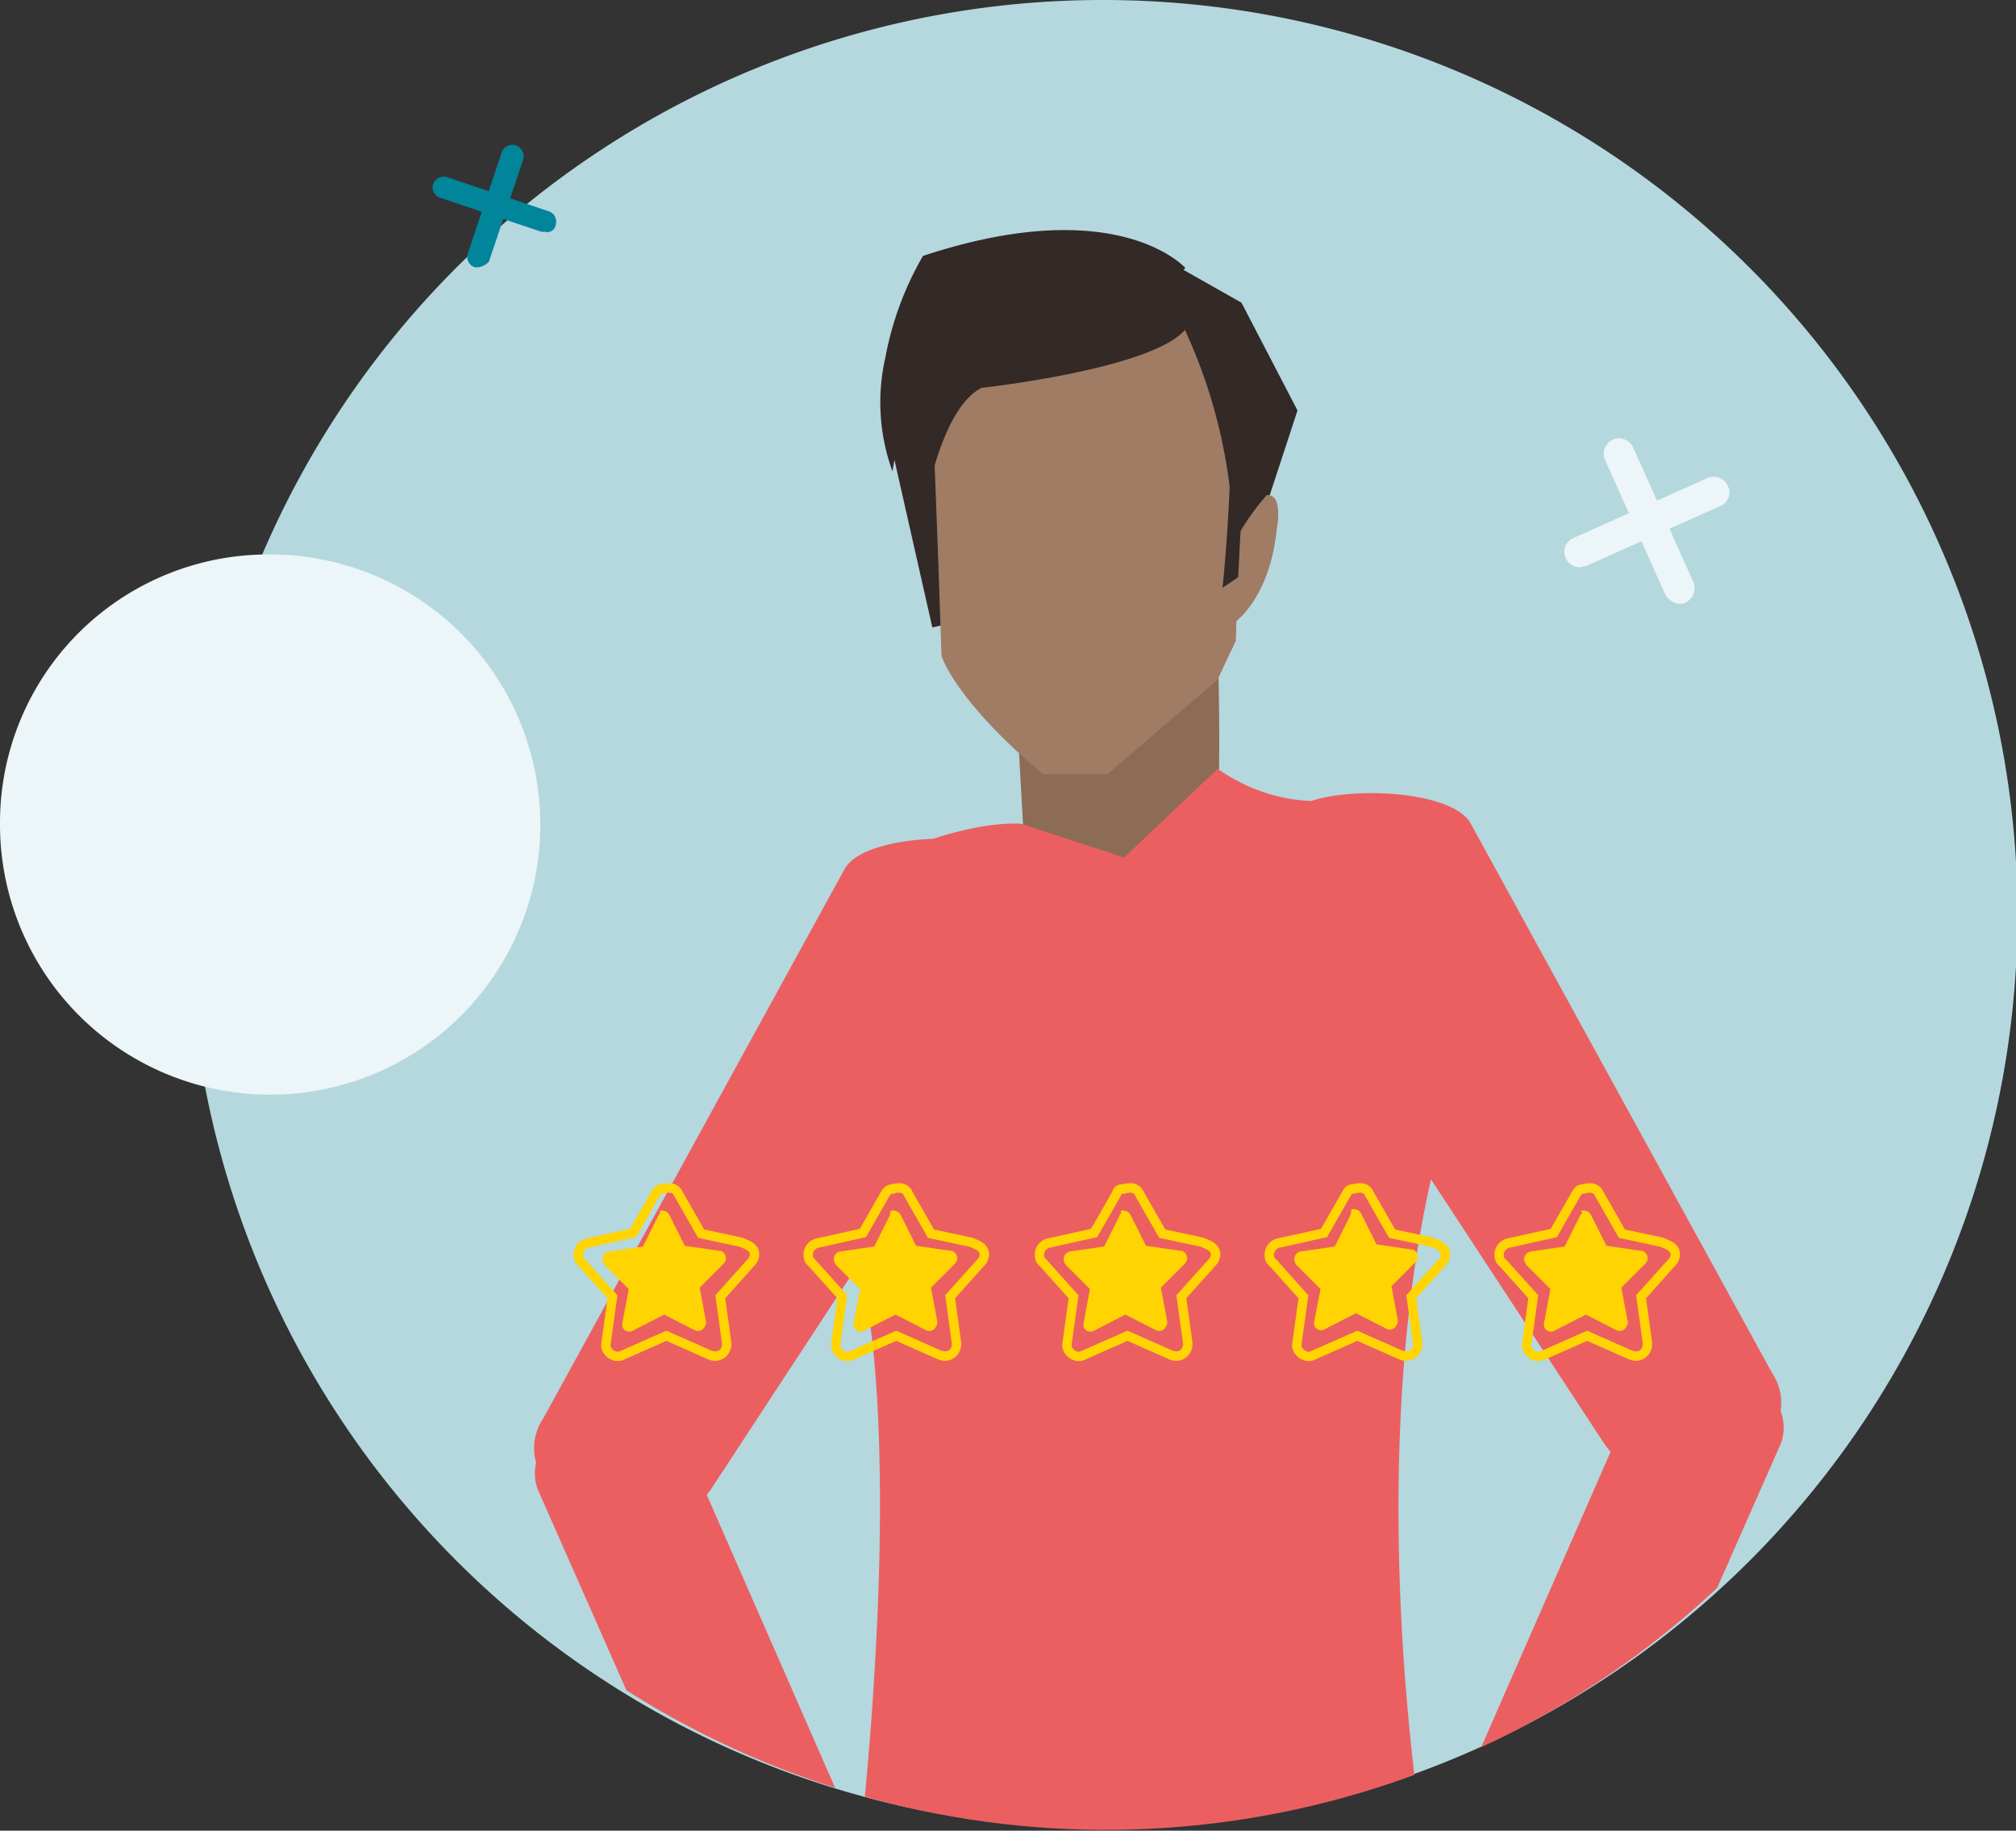
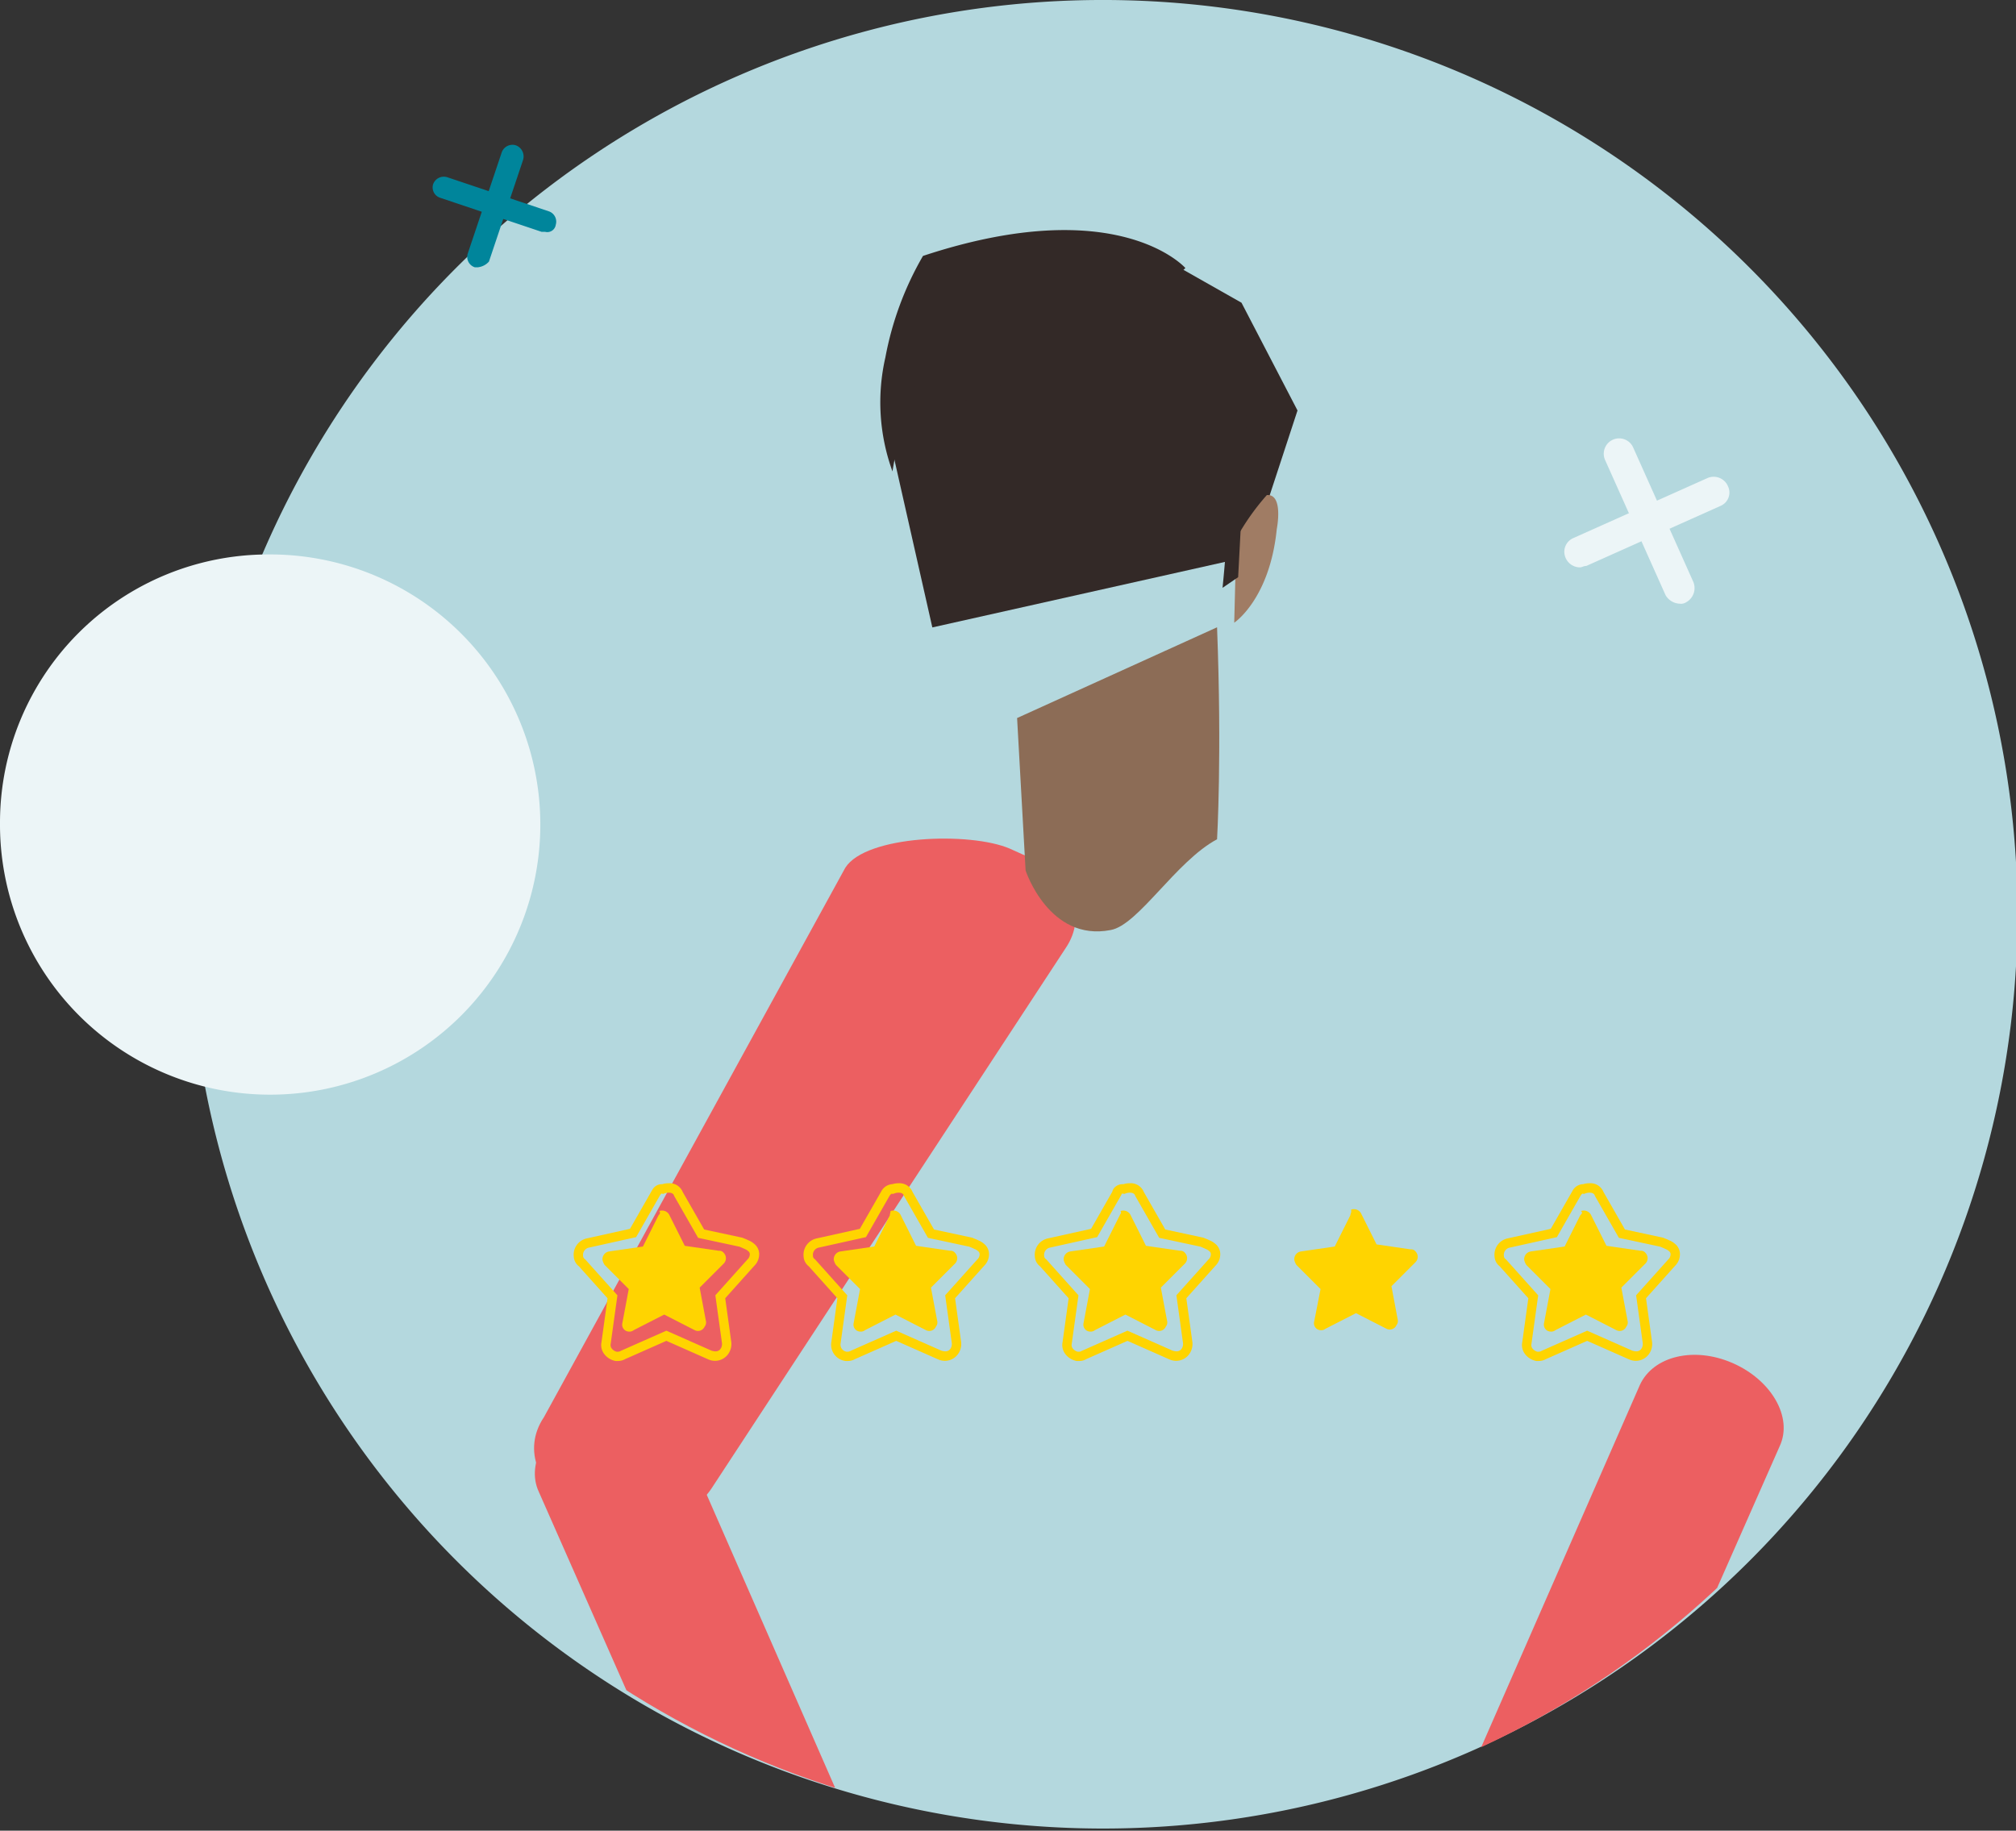
<svg xmlns="http://www.w3.org/2000/svg" width="215" height="195.27" viewBox="0 0 215 195.27">
  <rect x="0" y="0" width="215" height="195.27" fill="#333333" stroke="none" />
  <defs>
    <clipPath id="a">
      <path d="M72.9,121.253A95.249,95.249,0,1,0,168.149,26,95.284,95.284,0,0,0,72.9,121.253h0" transform="translate(-72.9 -26)" />
    </clipPath>
  </defs>
  <g transform="translate(-42.9 -19.801)">
    <path d="M166.942,19.8A97.522,97.522,0,1,1,69.5,117.322h0A97.479,97.479,0,0,1,166.942,19.8" transform="translate(-6.485 0)" fill="#b4d8de" />
    <g transform="translate(65.587 24.489)">
      <path d="M137.708,208.942c-2.344,3.479-7.638,4.764-11.873,2.949l-2.344-1.059c-4.235-1.815-5.974-6.05-3.63-9.528L152,142.7c2.193-3.479,13.309-3.857,17.544-2.042l2.344,1.059c4.235,1.815,5.974,6.05,3.63,9.528l-37.811,57.7Z" transform="translate(-84.54 -54.826)" fill="#ec5f61" />
      <g clip-path="url(#a)">
        <path d="M153.782,267.133c1.274,3.075-2.7,3.3-6.82,5.1s-6.67,4.35-7.944,1.425l-19.859-45c-1.424-3.075.9-7.05,5.021-8.85s8.468-.75,9.892,2.325l19.709,45Z" transform="translate(-84.387 -74.226)" fill="#ec5f61" />
      </g>
      <path d="M208.825,109.1c.529,13.688,0,22.611,0,22.611-4.386,2.344-8.394,9.15-11.343,9.68-6.579,1.286-9.075-6.352-9.075-6.352L187.5,118.78l21.325-9.68Z" transform="translate(-101.717 -46.877)" fill="#8c6c56" />
      <g clip-path="url(#a)">
-         <path d="M201.791,129.1c7.644,5.25,14.613,2.925,14.613,2.925l8.693,38.551c-8.318,33.451-1.124,74.4-1.124,74.4-42.266,12.975-60.4-.225-60.4-.225,4.5-42.3.749-58.952.749-58.952a76.334,76.334,0,0,1-4.721-24.826l6.895-22.426c8.843-4.125,14.314-3.6,14.314-3.6l11.016,3.6,9.967-9.45Z" transform="translate(-94.627 -51.772)" fill="#ec5f61" />
-       </g>
+         </g>
      <path d="M209.565,81.375l3.1-9.453-5.974-11.495-9.075-5.142L192.55,56.42,188.542,54l-13.309,4.159L168.2,70.637l5.52,24.426,34.106-7.638,1.739-6.05Z" transform="translate(-96.977 -32.826)" fill="#332927" />
-       <path d="M208.42,81.006l-.529,17.847-1.966,4.159L194.2,113.07h-6.882c-9.528-8.016-10.814-12.629-10.814-12.629-.529-15.881-.907-24.577-.907-24.577.529-9.528,3.857-10.058,3.857-10.058,20.04-5.672,25.56,1.664,25.56,1.664,4.537,4.462,3.4,13.536,3.4,13.536" transform="translate(-98.781 -35.179)" fill="#a07c64" />
      <path d="M218.527,94.812a25.264,25.264,0,0,1,3.252-4.613c1.815-.151,1.059,3.63,1.059,3.63-.756,7.487-4.537,9.982-4.537,9.982l.227-9Z" transform="translate(-109.362 -42.077)" fill="#a07c64" />
      <path d="M201.605,65c-3.63,4.235-21.7,6.2-21.7,6.2-4.915,2.42-6.579,15.5-6.579,15.5a23.75,23.75,0,0,1-.681-12.175,40.494,40.494,0,0,1,3.63-10.814C195.026,56.829,201.605,65,201.605,65" transform="translate(-97.895 -34.521)" fill="#332927" />
      <path d="M211.1,66.266a56.276,56.276,0,0,1,4.915,17.015c-.227,5.823-.756,10.814-.756,10.814l1.664-1.134.756-14.368A28.328,28.328,0,0,0,217,69.82c-1.739-4.613-5.9-3.554-5.9-3.554" transform="translate(-107.566 -36.082)" fill="#332927" />
      <g transform="translate(109.515 79.91)">
-         <path d="M258.872,202.442c2.344,3.479,7.638,4.764,11.873,2.949l2.344-1.059c4.235-1.815,5.974-6.05,3.63-9.528L244.58,136.2c-2.193-3.479-13.309-3.857-17.544-2.042l-2.344,1.059c-4.235,1.815-5.974,6.05-3.63,9.528l37.811,57.7Z" transform="translate(-220.011 -133.086)" fill="#ec5f61" />
-       </g>
+         </g>
      <g clip-path="url(#a)">
        <path d="M249.619,260.633c-1.274,3.075,2.7,3.3,6.82,5.1s6.67,4.35,7.944,1.425l19.859-45c1.424-3.075-.9-7.05-5.021-8.85s-8.468-.75-9.892,2.325l-19.709,45Z" transform="translate(-117.124 -72.601)" fill="#ec5f61" />
      </g>
      <path d="M200.614,56.3c-4.008,4.235-23.9,6.2-23.9,6.2-5.445,2.42-7.335,15.5-7.335,15.5a21.555,21.555,0,0,1-.756-12.175,33.872,33.872,0,0,1,4.008-10.814c20.8-6.882,27.98,1.286,27.98,1.286" transform="translate(-96.885 -32.4)" fill="#332927" />
    </g>
    <path d="M42.9,127.561A28.812,28.812,0,1,0,71.561,98.9h0A28.6,28.6,0,0,0,42.9,127.561h0" transform="translate(0 -19.958)" fill="#ecf5f7" />
    <path d="M134.825,188.348a1.5,1.5,0,0,1,1.491.935l2.287,4,4.058.87.455.184c.075.037.145.07.214.1a2.064,2.064,0,0,1,.566.34,1.423,1.423,0,0,1,.569,1.033,1.745,1.745,0,0,1-.528,1.357l-3.089,3.448.654,4.72v.034a1.82,1.82,0,0,1-.223,1.015,1.727,1.727,0,0,1-2.25.745l-.044-.017-4.411-1.952-4.4,1.948a1.57,1.57,0,0,1-.742.2h-.282l-.054-.012a1.965,1.965,0,0,1-1.128-.7,1.582,1.582,0,0,1-.316-1.311l.646-4.668-3.061-3.417a1.406,1.406,0,0,1-.542-1.027,1.78,1.78,0,0,1,1.45-1.952l4.548-1.011,2.328-4.072.034-.052a1.157,1.157,0,0,1,1-.636h0l.079,0A2.313,2.313,0,0,1,134.825,188.348Zm7.543,6.767-4.412-.945L135.4,189.7l-.016-.047c-.046-.138-.181-.3-.56-.3a1.324,1.324,0,0,0-.453.083l-.126.047-.132-.022a.331.331,0,0,0-.053-.005h0c-.032,0-.047,0-.164.18l-.031.048-2.521,4.413-4.98,1.107a.79.79,0,0,0-.67.9l0,.05a.419.419,0,0,0,.155.265l.053.035,3.449,3.85-.72,5.185a.6.6,0,0,0,.124.5.969.969,0,0,0,.507.327h.167a.655.655,0,0,0,.306-.1l.021-.01,4.815-2.131,4.793,2.121a1.5,1.5,0,0,0,.451.082.624.624,0,0,0,.6-.387l.021-.035a.959.959,0,0,0,.067-.445l-.708-5.111,3.425-3.822a.755.755,0,0,0,.249-.578.428.428,0,0,0-.186-.325l-.034-.024-.029-.029a1.38,1.38,0,0,0-.311-.17c-.066-.031-.141-.065-.221-.1Z" transform="translate(-20.605 -42.335)" fill="#ffd400" />
    <path d="M134.571,192.535l-1.664,3.327-3.63.529a.838.838,0,0,0-.681.907,1.6,1.6,0,0,0,.227.529l2.571,2.571-.681,3.63a.736.736,0,0,0,.681.907.72.72,0,0,0,.529-.151l3.252-1.664,3.252,1.664a.773.773,0,0,0,1.059-.378.72.72,0,0,0,.151-.529l-.681-3.63,2.571-2.571a.817.817,0,0,0,0-1.134.589.589,0,0,0-.529-.227l-3.63-.529-1.664-3.327a.869.869,0,0,0-1.059-.378c.151.151.076.3-.076.454Z" transform="translate(-21.44 -43.099)" fill="#ffd400" />
    <path d="M167.525,188.348a1.5,1.5,0,0,1,1.491.935l2.287,4,4.058.87.455.184c.075.037.145.07.214.1a2.064,2.064,0,0,1,.566.34,1.422,1.422,0,0,1,.569,1.033,1.745,1.745,0,0,1-.528,1.357l-3.089,3.448.654,4.72v.034a1.82,1.82,0,0,1-.223,1.015,1.727,1.727,0,0,1-2.25.745l-.044-.017-4.411-1.952-4.4,1.948a1.57,1.57,0,0,1-.742.2h-.282l-.054-.012a1.749,1.749,0,0,1-1.443-2.012l.646-4.667-3.061-3.417a1.406,1.406,0,0,1-.542-1.027,1.78,1.78,0,0,1,1.45-1.952l4.548-1.011,2.328-4.072a1.438,1.438,0,0,1,1.075-.688h.046A2.313,2.313,0,0,1,167.525,188.348Zm7.543,6.767-4.412-.945L168.1,189.7l-.016-.047c-.046-.138-.181-.3-.56-.3a1.324,1.324,0,0,0-.453.083l-.146.055-.126-.032a.7.7,0,0,0-.235.227l-2.52,4.41-4.98,1.107a.79.79,0,0,0-.67.9l0,.05a.419.419,0,0,0,.155.265l.053.035,3.449,3.85-.72,5.185a.767.767,0,0,0,.631.828h.166a.655.655,0,0,0,.306-.1l.021-.01,4.815-2.131,4.793,2.121a1.5,1.5,0,0,0,.451.082.624.624,0,0,0,.6-.387l.021-.035a.959.959,0,0,0,.067-.445l-.708-5.111,3.425-3.822a.755.755,0,0,0,.249-.578.428.428,0,0,0-.186-.325l-.034-.024-.029-.029a1.378,1.378,0,0,0-.311-.17c-.066-.031-.141-.065-.221-.105Z" transform="translate(-28.793 -42.335)" fill="#ffd400" />
    <path d="M167.471,192.535l-1.664,3.327-3.63.529a.838.838,0,0,0-.681.907,1.6,1.6,0,0,0,.227.529l2.571,2.571-.681,3.63a.736.736,0,0,0,.681.907.72.72,0,0,0,.529-.151l3.252-1.664,3.252,1.664a.773.773,0,0,0,1.059-.378.72.72,0,0,0,.151-.529l-.681-3.63,2.571-2.571a.817.817,0,0,0,0-1.134.589.589,0,0,0-.529-.227l-3.63-.529-1.664-3.327a.869.869,0,0,0-1.059-.378c0,.151-.076.3-.076.454Z" transform="translate(-29.672 -43.099)" fill="#ffd400" />
    <path d="M200.425,188.348a1.5,1.5,0,0,1,1.491.935l2.287,4,4.058.87.455.184c.075.037.145.07.214.1a2.064,2.064,0,0,1,.566.34,1.423,1.423,0,0,1,.569,1.033,1.745,1.745,0,0,1-.528,1.357l-3.089,3.448.654,4.72v.034a1.82,1.82,0,0,1-.223,1.015,1.727,1.727,0,0,1-2.25.745l-.044-.017-4.411-1.952-4.4,1.948a1.4,1.4,0,0,1-.742.2h-.282l-.054-.012a1.965,1.965,0,0,1-1.128-.7,1.582,1.582,0,0,1-.316-1.311l.646-4.668-3.061-3.417a1.406,1.406,0,0,1-.542-1.027,1.78,1.78,0,0,1,1.45-1.952l4.548-1.011,2.261-3.958a.961.961,0,0,1,.327-.527,1.191,1.191,0,0,1,.772-.276h0l.084,0A2.313,2.313,0,0,1,200.425,188.348Zm7.543,6.767-4.412-.945L201,189.7l-.016-.047c-.046-.138-.181-.3-.56-.3a1.324,1.324,0,0,0-.453.083l-.126.047-.132-.022a.355.355,0,0,0-.058-.005h0a.2.2,0,0,0-.116.031v.067l-2.6,4.542-4.98,1.107a.79.79,0,0,0-.67.9l0,.05a.419.419,0,0,0,.155.265l.053.035,3.449,3.85-.72,5.185a.6.6,0,0,0,.124.5.969.969,0,0,0,.507.327h.167c.094,0,.109,0,.306-.1l.021-.01,4.815-2.131,4.793,2.121a1.5,1.5,0,0,0,.451.082.624.624,0,0,0,.6-.387l.021-.035a.959.959,0,0,0,.067-.445l-.708-5.111,3.425-3.822a.755.755,0,0,0,.249-.578.428.428,0,0,0-.186-.325l-.034-.024-.029-.029a1.378,1.378,0,0,0-.311-.17c-.066-.031-.141-.065-.221-.1Z" transform="translate(-37.031 -42.335)" fill="#ffd400" />
    <path d="M200.171,192.535l-1.664,3.327-3.63.529a.838.838,0,0,0-.681.907,1.6,1.6,0,0,0,.227.529l2.571,2.571-.681,3.63a.736.736,0,0,0,.681.907.72.72,0,0,0,.529-.151l3.252-1.664,3.252,1.664a.773.773,0,0,0,1.059-.378.72.72,0,0,0,.151-.529l-.681-3.63,2.571-2.571a.817.817,0,0,0,0-1.134.589.589,0,0,0-.529-.227l-3.63-.529-1.664-3.327a.87.87,0,0,0-1.059-.378c.151.151,0,.3-.076.454Z" transform="translate(-37.855 -43.099)" fill="#ffd400" />
-     <path d="M233.125,188.348a1.5,1.5,0,0,1,1.491.935l2.287,4,4.058.87.455.184c.075.037.145.07.214.1a2.064,2.064,0,0,1,.566.34,1.423,1.423,0,0,1,.569,1.033,1.745,1.745,0,0,1-.528,1.357l-3.089,3.448.654,4.72v.034a1.82,1.82,0,0,1-.223,1.015,1.727,1.727,0,0,1-2.25.745l-.044-.017-4.411-1.952-4.4,1.948a1.4,1.4,0,0,1-.742.2h-.282l-.054-.012a1.965,1.965,0,0,1-1.128-.7,1.582,1.582,0,0,1-.316-1.311l.646-4.668-3.061-3.417a1.406,1.406,0,0,1-.542-1.027,1.78,1.78,0,0,1,1.45-1.952L229,193.211l2.328-4.072.034-.052a1.157,1.157,0,0,1,1-.636h0l.079,0A2.313,2.313,0,0,1,233.125,188.348Zm7.543,6.767-4.412-.945L233.7,189.7l-.016-.047c-.046-.138-.181-.3-.56-.3a1.324,1.324,0,0,0-.453.083l-.126.047-.132-.022a.331.331,0,0,0-.053-.005h0c-.032,0-.047,0-.164.18l-.031.048-2.521,4.413-4.98,1.107a.79.79,0,0,0-.67.9l0,.05a.419.419,0,0,0,.155.265l.053.035,3.449,3.85-.72,5.185a.6.6,0,0,0,.124.5.969.969,0,0,0,.507.327h.167c.094,0,.109,0,.306-.1l.021-.01,4.815-2.131,4.793,2.121a1.5,1.5,0,0,0,.451.082.624.624,0,0,0,.6-.387l.021-.035a.959.959,0,0,0,.067-.445l-.708-5.111,3.425-3.822a.755.755,0,0,0,.249-.578.428.428,0,0,0-.186-.325l-.034-.024-.029-.029a1.378,1.378,0,0,0-.311-.17c-.066-.031-.141-.065-.221-.1Z" transform="translate(-45.219 -42.335)" fill="#ffd400" />
    <path d="M232.971,192.486l-1.664,3.327-3.63.529a.837.837,0,0,0-.681.907,1.6,1.6,0,0,0,.227.529l2.571,2.571-.681,3.479a.736.736,0,0,0,.681.907.72.72,0,0,0,.529-.151l3.252-1.664,3.252,1.664a.773.773,0,0,0,1.059-.378.72.72,0,0,0,.151-.529l-.681-3.63,2.571-2.571a.817.817,0,0,0,0-1.134.589.589,0,0,0-.529-.227l-3.63-.529-1.664-3.327a.869.869,0,0,0-1.059-.378c.076.3-.076.454-.076.6Z" transform="translate(-46.062 -43.049)" fill="#ffd400" />
    <path d="M265.825,188.348a1.5,1.5,0,0,1,1.491.935l2.287,4,4.058.87.455.184c.074.037.145.07.214.1a2.064,2.064,0,0,1,.566.34,1.423,1.423,0,0,1,.569,1.033,1.745,1.745,0,0,1-.528,1.357l-3.089,3.448.654,4.72v.034a1.82,1.82,0,0,1-.223,1.015,1.727,1.727,0,0,1-2.25.745l-.044-.017-4.411-1.952-4.4,1.948a1.571,1.571,0,0,1-.742.2h-.282l-.054-.012a1.965,1.965,0,0,1-1.128-.7,1.581,1.581,0,0,1-.315-1.311l.646-4.668-3.061-3.417a1.406,1.406,0,0,1-.542-1.027,1.78,1.78,0,0,1,1.45-1.952l4.548-1.011,2.328-4.072a1.319,1.319,0,0,1,1.056-.688h0l.063,0A2.313,2.313,0,0,1,265.825,188.348Zm7.543,6.767-4.412-.945L266.4,189.7l-.016-.047c-.046-.138-.181-.3-.56-.3a1.324,1.324,0,0,0-.453.083l-.134.05-.14-.028-.018,0c-.014,0-.071.017-.215.229l-2.521,4.411-4.98,1.107a.79.79,0,0,0-.67.9l0,.05a.419.419,0,0,0,.155.265l.053.035,3.449,3.85-.72,5.185a.6.6,0,0,0,.124.5.969.969,0,0,0,.507.327h.167a.655.655,0,0,0,.306-.1l.021-.01,4.815-2.131,4.793,2.121a1.5,1.5,0,0,0,.451.082.624.624,0,0,0,.6-.387l.021-.035a.959.959,0,0,0,.067-.445l-.708-5.111,3.425-3.822a.755.755,0,0,0,.249-.578.428.428,0,0,0-.186-.325l-.034-.024-.029-.029a1.378,1.378,0,0,0-.311-.17c-.066-.031-.141-.065-.221-.1Z" transform="translate(-53.407 -42.335)" fill="#ffd400" />
    <path d="M265.671,192.535l-1.664,3.327-3.63.529a.838.838,0,0,0-.681.907,1.6,1.6,0,0,0,.227.529l2.571,2.571-.681,3.63a.736.736,0,0,0,.681.907.72.72,0,0,0,.529-.151l3.252-1.664,3.252,1.664a.773.773,0,0,0,1.059-.378.72.72,0,0,0,.151-.529l-.681-3.63,2.571-2.571a.817.817,0,0,0,0-1.134.589.589,0,0,0-.529-.227l-3.63-.529-1.664-3.327a.869.869,0,0,0-1.059-.378c.227.151.076.3-.076.454Z" transform="translate(-54.244 -43.099)" fill="#ffd400" />
    <path d="M279.092,99.821a1.816,1.816,0,0,1-1.512-.907l-6.428-14.368a1.64,1.64,0,0,1,2.949-1.437l6.428,14.368a1.724,1.724,0,0,1-.756,2.193,1.017,1.017,0,0,1-.681.151" transform="translate(-57.051 -15.627)" fill="#ecf5f7" />
    <path d="M267.464,97.281a1.678,1.678,0,0,1-1.664-1.664,1.6,1.6,0,0,1,.907-1.437l14.368-6.428a1.657,1.657,0,0,1,2.193.907,1.546,1.546,0,0,1-.756,2.042L268.144,97.13c-.3,0-.454.151-.681.151" transform="translate(-56.071 -16.961)" fill="#ecf5f7" />
    <path d="M110.52,53.293h-.378a1.164,1.164,0,0,1-.756-1.437h0l3.63-10.814a1.215,1.215,0,0,1,1.512-.756,1.267,1.267,0,0,1,.756,1.588l-3.63,10.814a1.847,1.847,0,0,1-1.134.6" transform="translate(-16.61 -4.983)" fill="#00859b" />
    <path d="M116.434,50.608h-.378l-10.814-3.63a1.164,1.164,0,0,1-.756-1.437A1.215,1.215,0,0,1,106,44.786l10.814,3.63a1.164,1.164,0,0,1,.756,1.437.911.911,0,0,1-1.134.756" transform="translate(-15.399 -6.08)" fill="#00859b" />
  </g>
</svg>